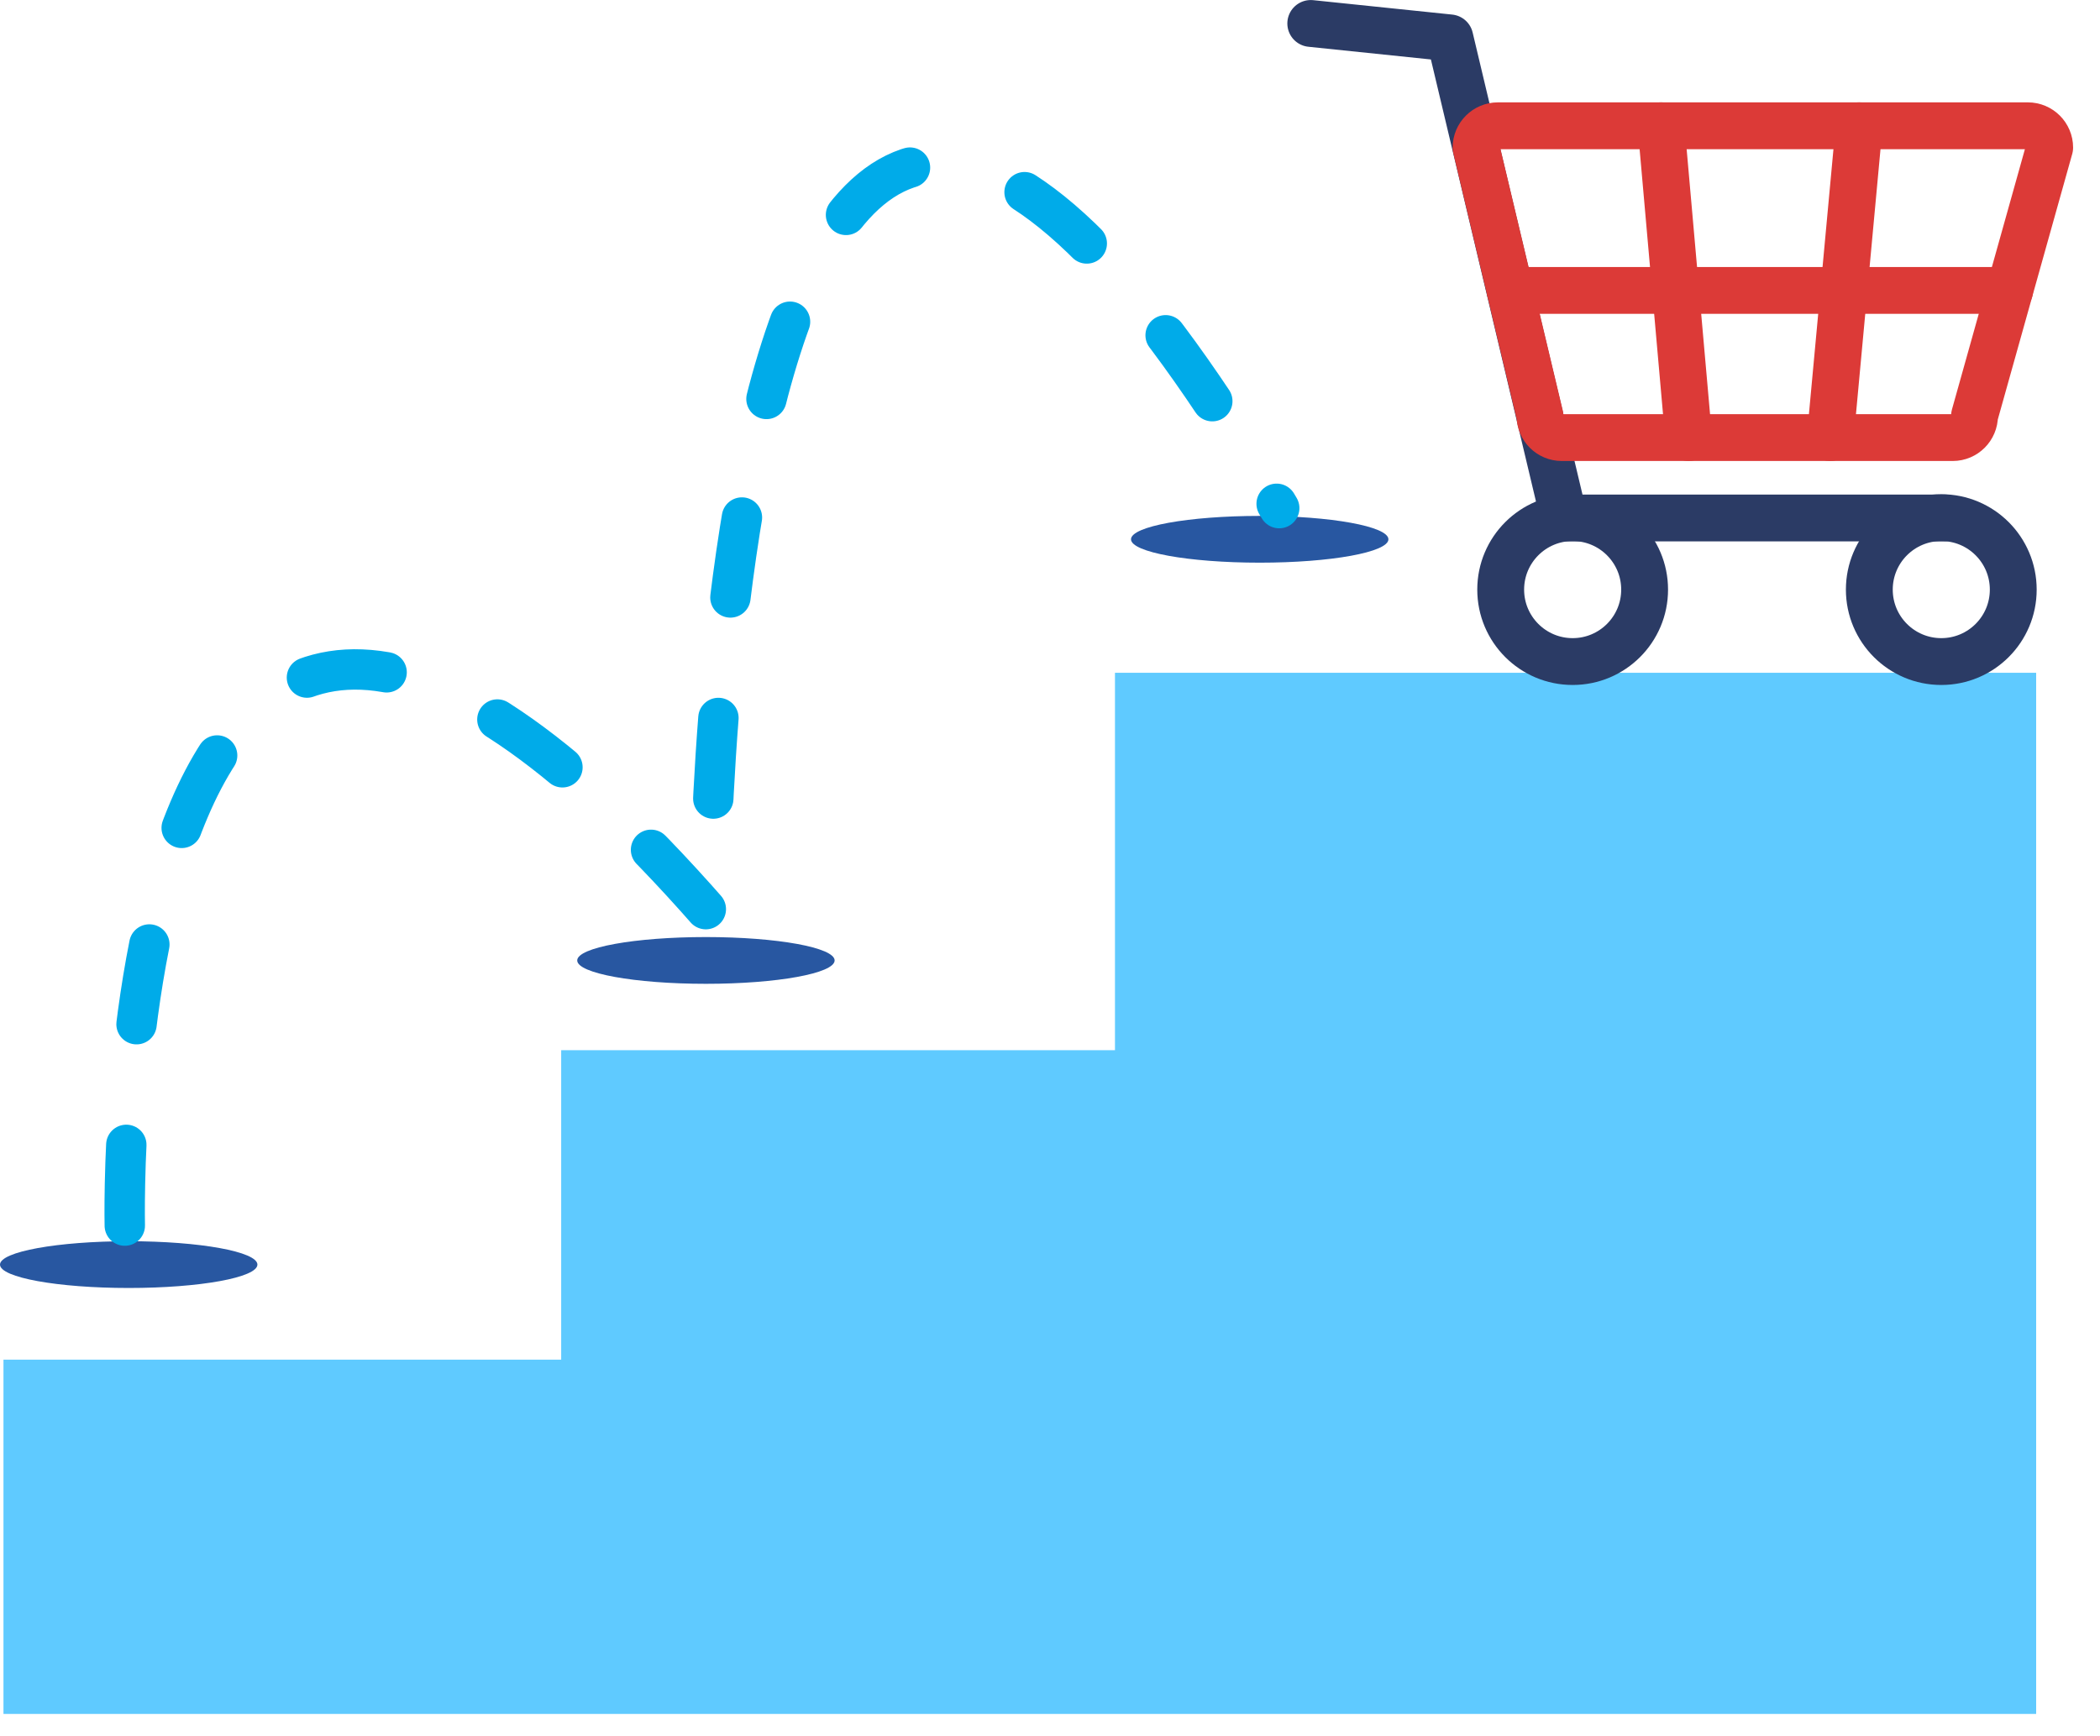
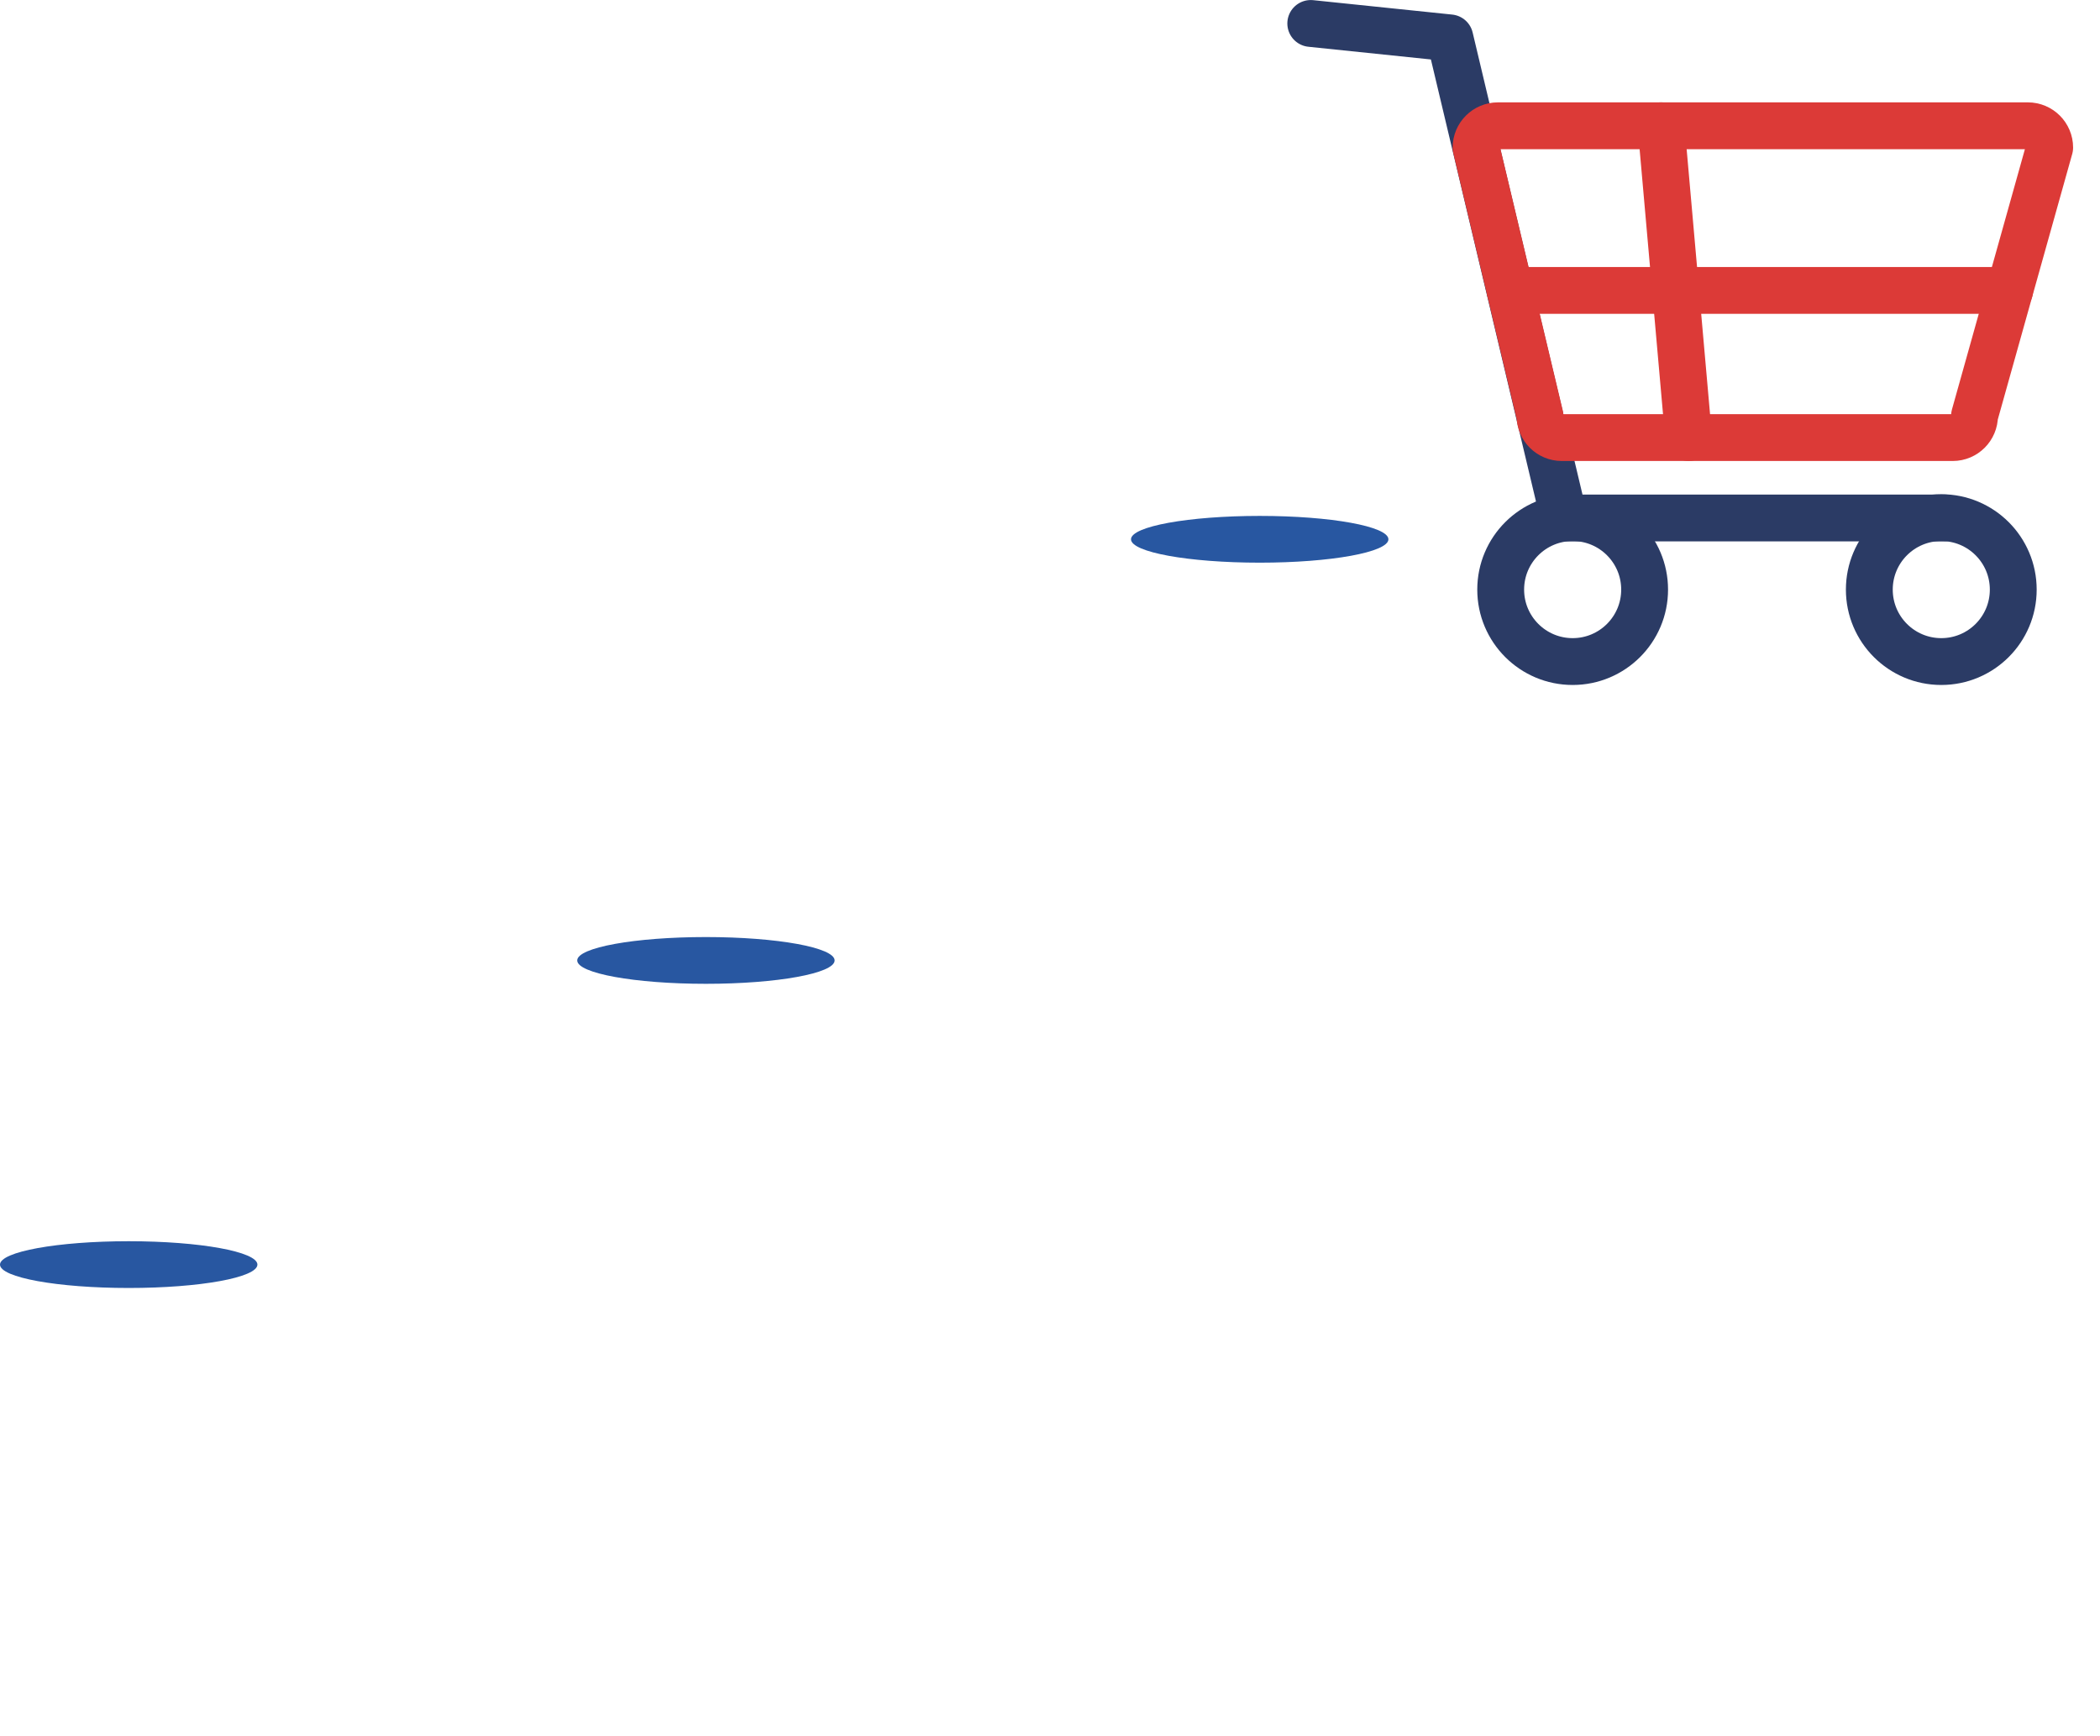
<svg xmlns="http://www.w3.org/2000/svg" width="100%" height="100%" viewBox="0 0 52 43" version="1.1" xml:space="preserve" style="fill-rule:evenodd;clip-rule:evenodd;stroke-linecap:round;stroke-linejoin:round;stroke-miterlimit:1.5;">
  <g>
-     <path d="M0.086,42.447l50.333,0l0,-25.785l-22.81,0l0,9.347l-13.713,0l-0,7.664l-13.81,-0l-0,8.774Z" style="fill:#5fcaff;" />
    <ellipse cx="3.187" cy="31.319" rx="3.187" ry="0.579" style="fill:#2857a1;" />
    <ellipse cx="17.48" cy="23.786" rx="3.187" ry="0.579" style="fill:#2857a1;" />
    <ellipse cx="31.193" cy="13.356" rx="3.187" ry="0.579" style="fill:#2857a1;" />
-     <path d="M3.09,30.353c0,0 -0.579,-24.916 14.486,-7.726c0,0 0,-33.994 14.1,-10.043" style="fill:none;stroke:#00abe9;stroke-width:1px;stroke-dasharray:2,3,0,0;" />
    <g>
      <path d="M32.457,0.581l3.444,0.357l2.826,11.89l9.421,0" style="fill:none;stroke:#2b3b65;stroke-width:1.16px;" />
      <circle cx="38.942" cy="14.602" r="1.782" style="fill:none;stroke:#2b3b65;stroke-width:1.16px;" />
      <circle cx="48.07" cy="14.602" r="1.782" style="fill:none;stroke:#2b3b65;stroke-width:1.16px;" />
      <path d="M50.754,3.655c-0,-0.298 -0.242,-0.54 -0.541,-0.54l-13.122,-0c-0.298,-0 -0.541,0.242 -0.541,0.54l1.582,6.641c-0,0.299 0.242,0.541 0.541,0.541l9.68,-0c0.298,-0 0.54,-0.242 0.54,-0.541l1.861,-6.641Z" style="fill:none;stroke:#dc3a37;stroke-width:1.16px;" />
      <path d="M37.393,7.193l12.37,0" style="fill:none;stroke:#dc3a37;stroke-width:1.16px;" />
-       <path d="M46.036,3.115l-0.715,7.722" style="fill:none;stroke:#dc3a37;stroke-width:1.16px;" />
      <path d="M41.131,3.115l0.682,7.722" style="fill:none;stroke:#dc3a37;stroke-width:1.16px;" />
    </g>
  </g>
</svg>